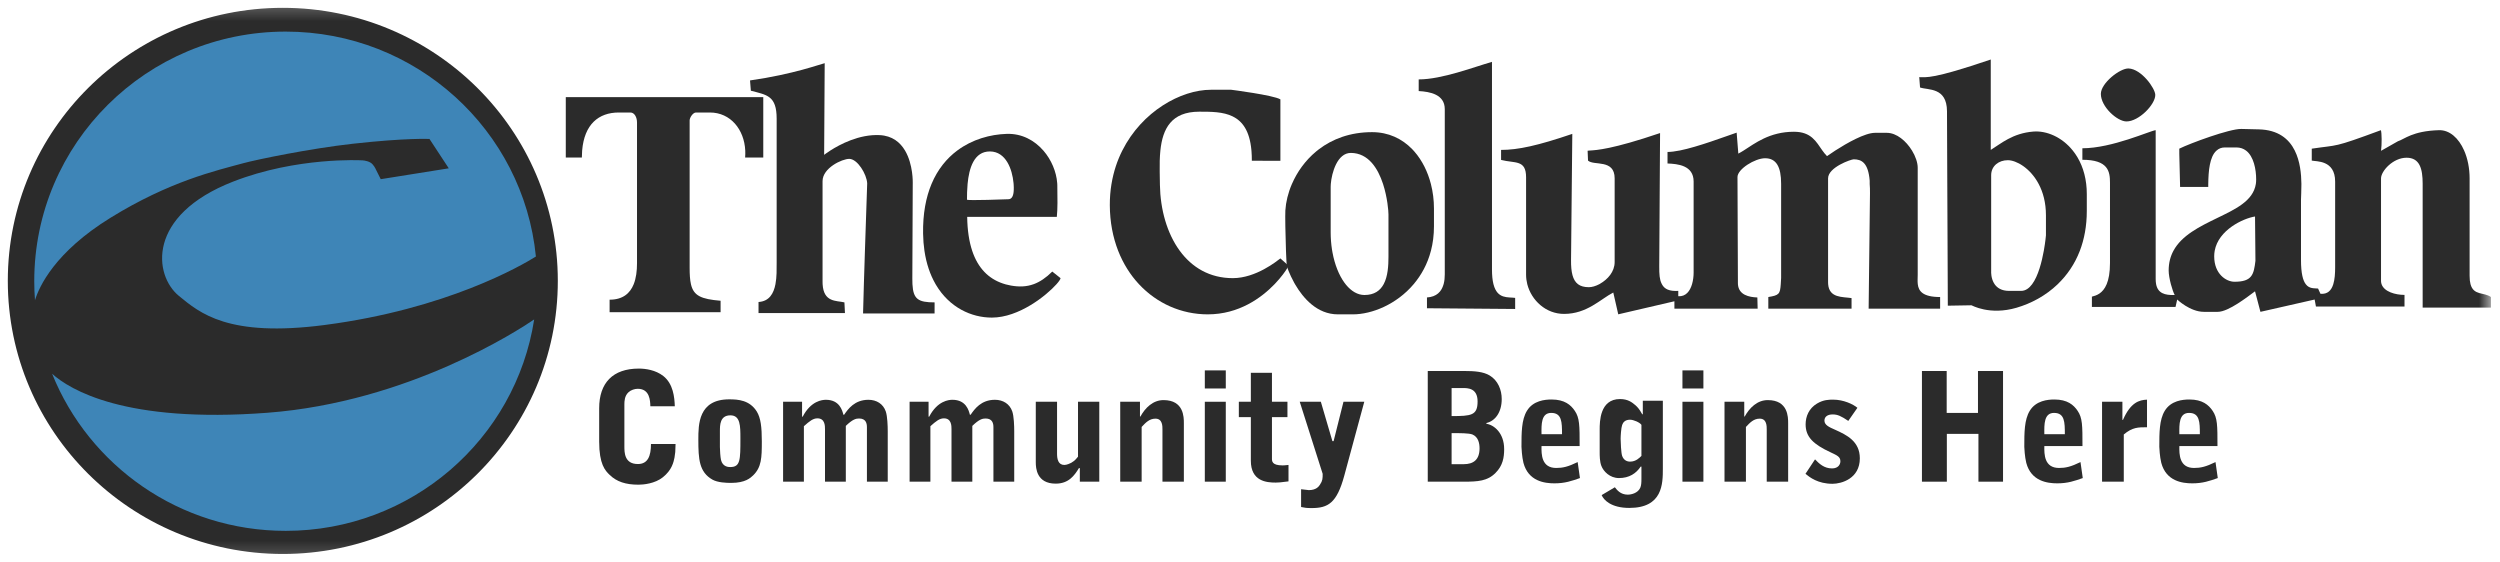
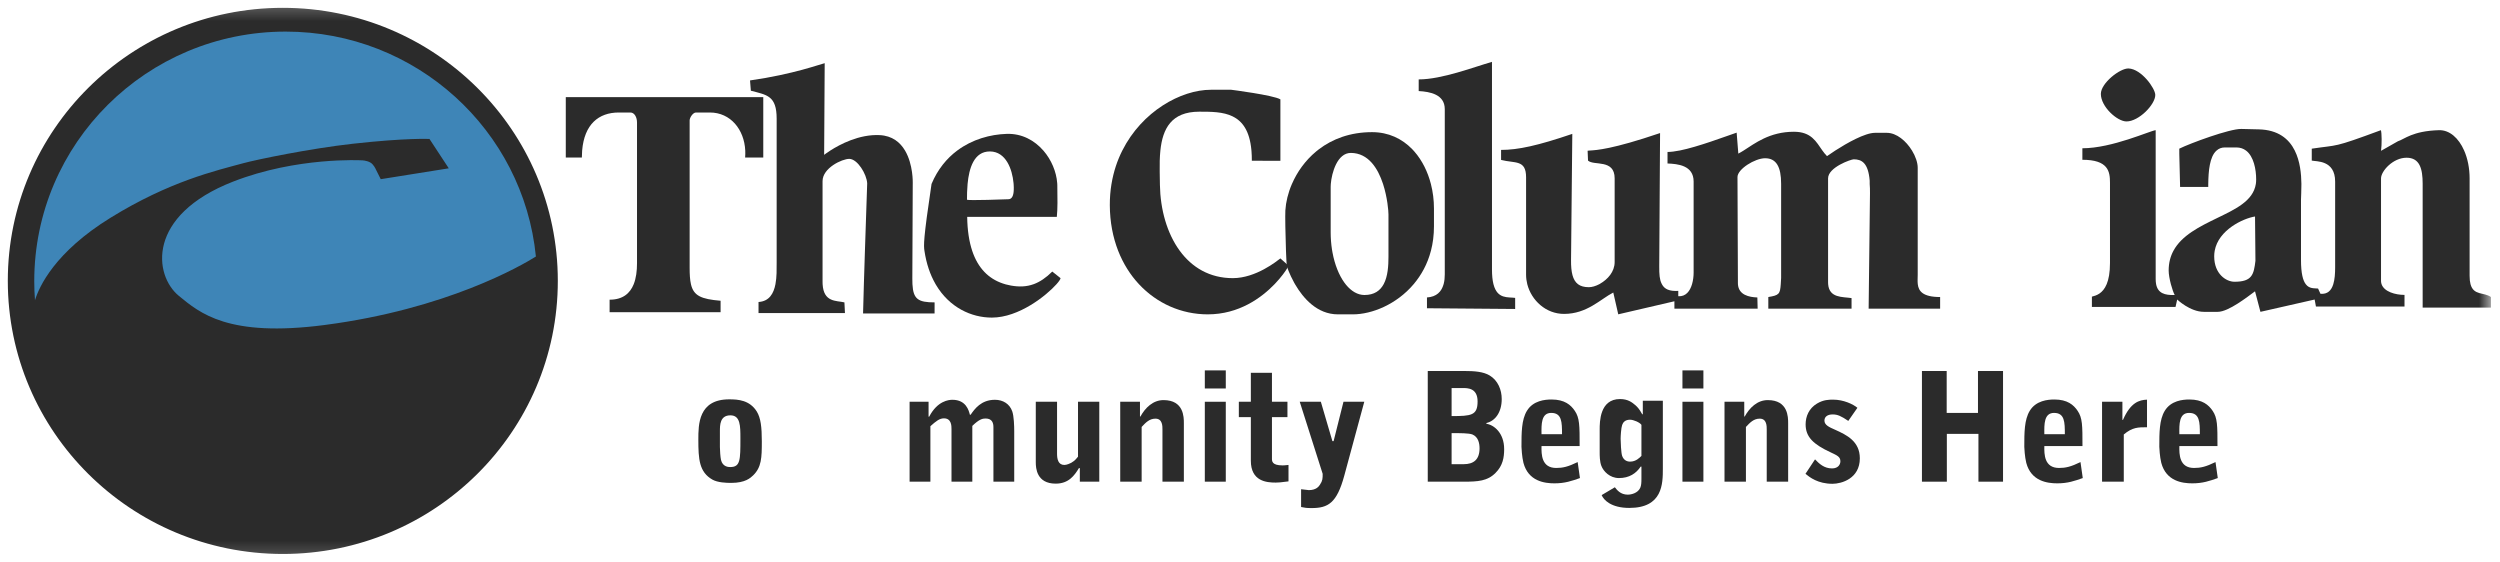
<svg xmlns="http://www.w3.org/2000/svg" width="178" height="40" viewBox="0 0 178 40" fill="none">
  <g clip-path="url(#clip0_136_5325)">
    <mask id="mask0_136_5325" style="mask-type:luminance" maskUnits="userSpaceOnUse" x="-1" y="0" width="179" height="40">
      <path d="M-0.168 39.833H177.355V0.217H-0.168V39.833Z" fill="white" />
    </mask>
    <g mask="url(#mask0_136_5325)">
      <path fill-rule="evenodd" clip-rule="evenodd" d="M102.792 20.208C102.846 20.001 102.868 19.775 102.868 19.54V7.774C102.868 6.718 101.816 6.529 101.011 6.484V5.654C102.675 5.654 104.975 4.76 106.229 4.405V19.189C106.229 19.613 106.265 19.946 106.328 20.207L106.339 20.25C106.616 21.312 107.361 21.139 107.879 21.209V21.999L101.6 21.947V21.179C102.288 21.137 102.633 20.762 102.778 20.256L102.792 20.208Z" fill="#2B2B2B" />
      <path fill-rule="evenodd" clip-rule="evenodd" d="M40.284 6.915V11.215H41.428C41.429 11.043 41.436 10.877 41.449 10.719C41.603 8.856 42.618 8.01 44.058 8.01H44.883C45.179 8.01 45.355 8.356 45.355 8.719V18.75C45.355 19.282 45.293 19.8 45.121 20.233C44.861 20.885 44.345 21.338 43.404 21.338V22.227H51.306V21.414C49.925 21.298 49.385 21.063 49.195 20.234V20.232C49.125 19.929 49.102 19.545 49.102 19.059V8.574C49.102 8.378 49.335 8.01 49.555 8.01H50.543C52.017 8.01 52.99 9.224 53.062 10.719C53.07 10.881 53.067 11.047 53.053 11.215H54.345V6.915H40.284Z" fill="#2B2B2B" />
      <path fill-rule="evenodd" clip-rule="evenodd" d="M64.988 13.015C64.988 13.015 65.025 11.713 64.438 10.719H64.437C64.093 10.138 63.535 9.664 62.629 9.62C61.172 9.549 59.796 10.284 59.118 10.719V10.719C58.84 10.898 58.679 11.025 58.679 11.025L58.681 10.719L58.718 4.498C58.452 4.551 56.498 5.288 53.402 5.727L53.461 6.459C54.601 6.761 55.298 6.805 55.298 8.45V18.703C55.298 19.152 55.31 19.724 55.212 20.234V20.235C55.084 20.898 54.771 21.455 54.007 21.502V22.292H60.161C60.154 22.149 60.123 21.53 60.123 21.53C59.55 21.394 58.644 21.541 58.57 20.234C58.567 20.178 58.566 20.121 58.566 20.061V12.896C58.566 11.96 59.956 11.312 60.465 11.312C61.056 11.312 61.712 12.408 61.744 13.055L61.583 17.854C61.557 18.662 61.531 19.481 61.508 20.233C61.483 21.043 61.463 21.773 61.45 22.32H66.541L66.544 21.53C65.377 21.53 65.022 21.305 64.966 20.234C64.96 20.111 64.957 19.979 64.958 19.833L64.967 17.855L64.987 13.172L64.988 13.015Z" fill="#2B2B2B" />
-       <path fill-rule="evenodd" clip-rule="evenodd" d="M68.892 13.097C68.995 11.994 69.341 10.768 70.495 10.783C71.627 10.799 72.072 12.053 72.163 13.026L72.172 13.137C72.182 13.27 72.184 13.397 72.18 13.513C72.167 13.951 72.041 14.201 71.768 14.186C71.768 14.186 68.849 14.298 68.849 14.215C68.849 13.908 68.854 13.511 68.892 13.097ZM74.922 19.335C74.472 19.782 74.042 20.069 73.603 20.232H73.599C73.084 20.421 72.557 20.435 71.974 20.331C71.848 20.308 71.726 20.28 71.607 20.248L71.404 20.185C70.391 19.845 69.633 19.098 69.219 17.854C69 17.194 68.877 16.395 68.864 15.443H75.246C75.305 14.887 75.297 14.088 75.281 13.197L75.277 13.096C75.276 13.073 75.275 13.05 75.272 13.027C75.213 12.233 74.863 11.383 74.287 10.718H74.285C73.657 9.997 72.761 9.497 71.679 9.532C70.504 9.57 69.228 9.918 68.159 10.717H68.157C67.409 11.275 66.763 12.053 66.325 13.098C65.927 14.048 65.7 15.218 65.724 16.643C65.732 17.071 65.764 17.475 65.82 17.854C65.956 18.774 66.225 19.549 66.589 20.188L66.64 20.278C67.596 21.89 69.154 22.613 70.618 22.613C72.551 22.613 74.504 21.042 75.223 20.235H75.223C75.409 20.027 75.511 19.87 75.511 19.804L74.922 19.335Z" fill="#2B2B2B" />
+       <path fill-rule="evenodd" clip-rule="evenodd" d="M68.892 13.097C68.995 11.994 69.341 10.768 70.495 10.783C71.627 10.799 72.072 12.053 72.163 13.026L72.172 13.137C72.182 13.27 72.184 13.397 72.18 13.513C72.167 13.951 72.041 14.201 71.768 14.186C71.768 14.186 68.849 14.298 68.849 14.215C68.849 13.908 68.854 13.511 68.892 13.097ZM74.922 19.335C74.472 19.782 74.042 20.069 73.603 20.232H73.599C73.084 20.421 72.557 20.435 71.974 20.331C71.848 20.308 71.726 20.28 71.607 20.248L71.404 20.185C70.391 19.845 69.633 19.098 69.219 17.854C69 17.194 68.877 16.395 68.864 15.443H75.246C75.305 14.887 75.297 14.088 75.281 13.197L75.277 13.096C75.276 13.073 75.275 13.05 75.272 13.027C75.213 12.233 74.863 11.383 74.287 10.718H74.285C73.657 9.997 72.761 9.497 71.679 9.532C70.504 9.57 69.228 9.918 68.159 10.717H68.157C67.409 11.275 66.763 12.053 66.325 13.098C65.732 17.071 65.764 17.475 65.82 17.854C65.956 18.774 66.225 19.549 66.589 20.188L66.64 20.278C67.596 21.89 69.154 22.613 70.618 22.613C72.551 22.613 74.504 21.042 75.223 20.235H75.223C75.409 20.027 75.511 19.87 75.511 19.804L74.922 19.335Z" fill="#2B2B2B" />
      <path fill-rule="evenodd" clip-rule="evenodd" d="M82.619 10.717C82.78 9.173 83.392 7.952 85.387 7.952C87.064 7.952 88.841 7.952 89.098 10.669L89.107 10.776C89.124 10.983 89.132 11.206 89.131 11.445L91.164 11.449V10.759V10.67V7.074C90.655 6.772 87.662 6.391 87.662 6.391H86.218C84.079 6.391 81.308 7.934 79.91 10.717H79.909C79.551 11.429 79.283 12.223 79.139 13.096H79.138C79.058 13.582 79.016 14.091 79.019 14.625C79.026 15.812 79.238 16.896 79.612 17.854H79.612C79.971 18.772 80.477 19.571 81.093 20.234H81.094C82.369 21.603 84.115 22.381 85.99 22.382C88.206 22.384 89.81 21.209 90.748 20.235H90.749C91.239 19.727 91.547 19.274 91.666 19.073L91.756 18.927L91.164 18.399C90.929 18.575 89.431 19.804 87.775 19.804C86.126 19.804 84.864 19.038 83.998 17.854C83.088 16.613 82.615 14.914 82.586 13.162L82.585 13.098L82.571 12.2C82.563 11.693 82.57 11.19 82.619 10.718" fill="#2B2B2B" />
      <path fill-rule="evenodd" clip-rule="evenodd" d="M98.859 18.282C98.859 18.927 98.814 19.683 98.517 20.234H98.516C98.271 20.69 97.853 21.004 97.149 21.004C96.665 21.004 96.215 20.735 95.837 20.276L95.712 20.112C95.329 19.578 95.034 18.837 94.875 17.986L94.837 17.766C94.777 17.376 94.744 16.966 94.744 16.545V13.302C94.744 13.242 94.747 13.174 94.753 13.098C94.815 12.328 95.205 10.88 96.188 10.888C97.437 10.899 98.112 11.999 98.472 13.098C98.788 14.068 98.859 15.036 98.859 15.265V18.282ZM101.879 13.098C101.654 12.225 101.258 11.424 100.707 10.793L100.553 10.625C99.83 9.878 98.866 9.409 97.69 9.409C96.127 9.409 94.865 9.897 93.899 10.633L93.712 10.782C92.925 11.434 92.351 12.254 91.987 13.096H91.986C91.711 13.732 91.555 14.38 91.518 14.976C91.496 15.337 91.522 16.728 91.56 17.789L91.566 17.955C91.573 18.157 91.582 18.342 91.59 18.503C91.593 18.549 91.595 18.593 91.598 18.635C91.601 18.687 91.604 18.736 91.607 18.779L91.666 19.073C91.667 19.075 91.684 19.128 91.719 19.219C91.731 19.25 91.745 19.286 91.761 19.326C91.84 19.52 91.968 19.81 92.149 20.135L92.229 20.274C92.786 21.221 93.772 22.382 95.259 22.382H96.323C97.676 22.382 99.434 21.674 100.652 20.234H100.652C101.199 19.588 101.638 18.796 101.882 17.855H101.883C102.021 17.323 102.098 16.746 102.098 16.121V14.84C102.098 14.247 102.023 13.658 101.879 13.098Z" fill="#2B2B2B" />
      <path d="M118.308 20.195C118.161 19.91 118.134 19.528 118.138 18.955L118.145 17.855L118.174 13.098L118.189 10.719L118.197 9.474C114.778 10.636 113.667 10.687 113.216 10.717H113.19C113.126 10.721 113.079 10.725 113.038 10.732L113.067 11.434C113.482 11.82 114.963 11.303 114.963 12.7V13.098V17.855V18.658C114.963 19.348 114.471 19.891 113.919 20.206L113.869 20.235C113.613 20.371 113.349 20.448 113.126 20.448C112.795 20.448 112.541 20.377 112.351 20.234V20.232C111.979 19.95 111.85 19.384 111.858 18.516L111.865 17.855L111.912 13.098L111.936 10.719L111.948 9.532C109.486 10.37 108.085 10.674 106.877 10.674V10.719V11.387C107.872 11.643 108.657 11.348 108.657 12.625V13.098V17.855V19.564C108.657 19.791 108.686 20.015 108.742 20.234C109.037 21.389 110.068 22.35 111.358 22.35C112.999 22.35 113.952 21.297 114.866 20.828L115.219 22.38L119.218 21.45V21.977H125.144L125.124 21.179C124.543 21.158 123.79 21.01 123.741 20.234V20.232C123.74 20.207 123.739 20.181 123.739 20.155L123.73 17.855L123.711 13.098L123.709 12.606C123.707 12.04 124.954 11.267 125.676 11.267C126.474 11.267 126.816 11.885 126.816 13.078V13.098V17.855V19.79C126.805 19.959 126.798 20.105 126.79 20.233C126.743 20.938 126.667 21.026 125.904 21.148V21.977H131.83V21.224C131.196 21.126 130.244 21.236 130.164 20.234V20.233C130.161 20.188 130.159 20.141 130.159 20.092V17.855V13.098V12.7C130.159 11.908 131.801 11.343 131.983 11.343C132.549 11.343 133.02 11.592 133.122 12.868V13.099C133.138 13.296 133.146 13.511 133.143 13.747L133.095 17.855L133.067 20.234L133.047 21.977H138.137V21.148C136.892 21.148 136.603 20.722 136.546 20.234C136.52 20.011 136.541 19.776 136.541 19.564V17.855V13.098V12.868V11.946C136.541 11.582 136.388 11.134 136.134 10.719H136.133C135.721 10.044 135.043 9.457 134.338 9.457H133.502C132.785 9.457 131.504 10.184 130.672 10.719C130.429 10.876 130.224 11.015 130.083 11.116C129.961 10.995 129.857 10.86 129.756 10.719H129.755C129.314 10.098 128.972 9.381 127.728 9.381C125.991 9.381 124.949 10.21 124.145 10.719C124.014 10.802 123.889 10.876 123.768 10.937L123.751 10.719L123.65 9.444C122.784 9.736 120.932 10.447 119.594 10.717H119.586C119.263 10.781 118.969 10.82 118.727 10.82V11.64C119.449 11.67 120.586 11.765 120.586 12.927V13.098V17.855V19.413C120.586 19.66 120.554 19.958 120.473 20.234C120.331 20.715 120.038 21.129 119.493 21.092V20.711C118.867 20.744 118.515 20.597 118.327 20.234L118.308 20.195Z" fill="#2B2B2B" />
-       <path d="M145.671 16.76C145.671 16.76 145.631 17.235 145.519 17.855C145.378 18.636 145.123 19.648 144.689 20.233V20.234C144.473 20.525 144.214 20.711 143.903 20.711H143.047C142.508 20.711 142.196 20.494 142.016 20.234C141.744 19.841 141.771 19.345 141.771 19.341V17.855V13.098V12.478C141.771 11.814 142.313 11.406 142.959 11.406C143.539 11.406 144.544 11.944 145.153 13.098C145.463 13.68 145.671 14.42 145.671 15.327V16.76ZM148.538 13.097C148.42 12.111 148.063 11.317 147.582 10.719C146.805 9.749 145.705 9.295 144.781 9.367C143.289 9.484 142.458 10.235 141.742 10.674V4.237C137.555 5.663 137.152 5.493 136.65 5.493L136.707 6.228C137.27 6.43 138.618 6.187 138.626 7.922L138.637 10.719L138.647 13.098L138.668 17.855L138.678 20.234L138.684 21.765L140.365 21.736C140.395 21.735 141.658 22.472 143.578 21.911C144.615 21.608 145.65 21.059 146.508 20.237V20.234C147.164 19.607 147.716 18.817 148.086 17.855H148.086C148.399 17.036 148.58 16.096 148.58 15.024V13.818C148.58 13.567 148.566 13.327 148.538 13.097Z" fill="#2B2B2B" />
      <path fill-rule="evenodd" clip-rule="evenodd" d="M151.556 4.875C152.474 4.913 153.456 6.3 153.456 6.761C153.456 7.447 152.285 8.647 151.404 8.647C150.75 8.647 149.581 7.605 149.581 6.685C149.581 5.916 150.948 4.849 151.556 4.875Z" fill="#2B2B2B" />
      <path d="M159.095 20.061C158.511 20.061 157.651 19.517 157.651 18.25C157.651 18.114 157.664 17.983 157.686 17.856C157.956 16.365 159.716 15.549 160.558 15.414L160.581 17.855L160.587 18.575C160.47 19.541 160.356 20.061 159.095 20.061ZM175.901 20.234V20.234C175.859 20.078 175.836 19.884 175.836 19.639V12.7C175.836 11.966 175.694 11.281 175.447 10.719H175.447C175.057 9.827 174.406 9.245 173.647 9.269C171.76 9.327 171.207 9.908 170.729 10.059L169.565 10.719L169.529 10.739C169.53 10.732 169.532 10.725 169.532 10.719V10.718C169.59 10.296 169.587 9.469 169.519 9.269C166.041 10.557 166.542 10.293 164.597 10.586V11.434C164.908 11.51 166.262 11.376 166.262 12.927V19.036C166.262 19.461 166.236 19.892 166.13 20.234V20.236C165.994 20.673 165.727 20.965 165.216 20.916L165.046 20.544C164.775 20.516 164.424 20.573 164.17 20.234C163.971 19.973 163.831 19.473 163.831 18.508V14.209C163.831 14.006 163.864 13.599 163.86 13.1V13.098C163.852 12.38 163.766 11.474 163.386 10.719V10.716C162.973 9.891 162.21 9.243 160.824 9.211L159.585 9.181C158.752 9.161 155.93 10.206 155.164 10.586L155.166 10.719V10.948L155.218 13.098L155.222 13.308H157.227C157.227 13.238 157.227 13.169 157.228 13.098C157.24 12.176 157.325 11.169 157.806 10.731L157.822 10.718C157.975 10.579 158.167 10.498 158.406 10.498H159.232C159.505 10.498 159.729 10.58 159.913 10.719H159.915C160.47 11.138 160.639 12.072 160.639 12.776C160.639 12.888 160.631 12.995 160.616 13.098C160.423 14.323 159.133 14.905 157.847 15.531C156.607 16.134 155.339 16.758 154.749 17.855C154.534 18.253 154.409 18.715 154.409 19.262C154.409 19.527 154.478 19.896 154.566 20.234C154.653 20.559 154.757 20.856 154.839 21.004C154.132 21.029 153.641 20.882 153.515 20.234V20.233C153.494 20.124 153.484 20.001 153.484 19.863V9.269C153.126 9.292 150.385 10.557 148.265 10.557V11.376C150.104 11.376 150.231 12.203 150.231 13.002V18.734C150.231 19.413 150.137 19.892 149.995 20.234C149.717 20.902 149.256 21.044 148.943 21.121V21.853H154.898L155.016 21.326C155.016 21.326 155.93 22.203 156.916 22.203H157.905C158.671 22.203 160.021 21.133 160.558 20.741L160.943 22.203L164.803 21.326L164.895 21.827H171.201V20.997C170.547 20.997 169.752 20.772 169.568 20.234C169.545 20.167 169.532 20.095 169.529 20.016V12.7C169.529 12.187 170.375 11.23 171.348 11.23C172.282 11.23 172.493 12.014 172.493 13.077V21.902H177.355V21.148C176.857 20.793 176.122 21.056 175.901 20.234Z" fill="#2B2B2B" />
-       <path d="M42.661 29.067C42.661 27.263 43.634 26.243 45.483 26.243C45.959 26.243 46.673 26.34 47.224 26.769C47.938 27.328 48.025 28.294 48.046 28.927H46.305C46.294 28.541 46.273 27.682 45.408 27.682C45.191 27.682 44.921 27.767 44.748 27.929C44.467 28.186 44.456 28.573 44.456 28.788V31.784C44.456 32.213 44.456 33.039 45.419 33.039C46.132 33.039 46.349 32.46 46.349 31.611H48.1C48.089 32.18 48.079 32.245 48.025 32.578C47.96 32.889 47.852 33.458 47.192 33.984C46.63 34.435 45.808 34.51 45.462 34.51C44.542 34.51 43.905 34.295 43.407 33.812C43.082 33.501 42.661 33.05 42.661 31.44V29.067Z" fill="#2B2B2B" />
      <path d="M51.257 31.826C51.257 32.03 51.29 32.556 51.333 32.739C51.452 33.254 51.885 33.254 51.993 33.254C52.717 33.254 52.717 32.75 52.717 31.214C52.717 30.323 52.717 29.572 52.004 29.572C51.257 29.572 51.257 30.269 51.257 30.71V31.826ZM51.917 28.433C52.555 28.433 53.377 28.487 53.885 29.303C54.166 29.765 54.242 30.409 54.242 31.429C54.242 32.599 54.22 33.265 53.626 33.845C53.431 34.027 53.074 34.382 52.058 34.382C51.712 34.382 51.106 34.36 50.738 34.156C49.776 33.619 49.722 32.685 49.722 31.3C49.722 30.227 49.722 28.433 51.917 28.433Z" fill="#2B2B2B" />
-       <path d="M55.756 28.605H57.107V29.668H57.151C57.734 28.541 58.545 28.465 58.805 28.465C59.778 28.465 59.973 29.228 60.049 29.529H60.103C60.384 29.12 60.849 28.465 61.833 28.465C62.406 28.465 62.882 28.756 63.066 29.292C63.185 29.636 63.207 30.334 63.207 30.71V34.296H61.725V30.42C61.725 30.151 61.66 29.797 61.163 29.797C60.947 29.797 60.709 29.851 60.222 30.323V34.296H58.74V30.559C58.74 30.323 58.74 29.786 58.2 29.786C57.886 29.786 57.637 29.99 57.237 30.345V34.296H55.756V28.605Z" fill="#2B2B2B" />
      <path d="M64.763 28.605H66.114V29.668H66.158C66.742 28.541 67.553 28.465 67.812 28.465C68.785 28.465 68.98 29.228 69.056 29.529H69.11C69.391 29.12 69.856 28.465 70.84 28.465C71.413 28.465 71.889 28.756 72.073 29.292C72.192 29.636 72.213 30.334 72.213 30.71V34.296H70.732V30.42C70.732 30.151 70.667 29.797 70.17 29.797C69.954 29.797 69.716 29.851 69.229 30.323V34.296H67.747V30.559C67.747 30.323 67.747 29.786 67.207 29.786C66.893 29.786 66.644 29.99 66.244 30.345V34.296H64.763V28.605Z" fill="#2B2B2B" />
      <path d="M78.269 28.605V34.295H76.884V33.329H76.82C76.495 33.866 76.084 34.435 75.165 34.435C73.802 34.435 73.748 33.319 73.748 32.921V28.605H75.262V32.309C75.262 32.696 75.349 33.104 75.781 33.104C75.954 33.104 76.192 32.996 76.268 32.954C76.538 32.803 76.668 32.621 76.754 32.513V28.605H78.269Z" fill="#2B2B2B" />
      <path d="M79.76 28.605H81.166V29.657H81.199C81.534 29.046 82.085 28.487 82.842 28.487C84.291 28.487 84.291 29.701 84.291 30.13V34.296H82.767V30.581C82.767 30.355 82.777 29.808 82.269 29.808C81.837 29.808 81.577 30.087 81.285 30.398V34.296H79.76V28.605Z" fill="#2B2B2B" />
      <path d="M85.783 28.605H87.276V34.295H85.783V28.605ZM87.276 27.66H85.783V26.372H87.276V27.66Z" fill="#2B2B2B" />
      <path d="M88.205 28.605H89.06V26.544H90.563V28.605H91.666V29.701H90.563V32.653C90.563 32.835 90.563 33.136 91.32 33.136C91.406 33.136 91.428 33.136 91.741 33.104V34.274C91.125 34.349 91.06 34.36 90.833 34.36C90.184 34.36 89.06 34.274 89.06 32.803V29.701H88.205V28.605Z" fill="#2B2B2B" />
      <path d="M94.044 28.605L94.866 31.407H94.953L95.656 28.605H97.137L95.71 33.877C95.18 35.82 94.563 36.175 93.385 36.175C93.017 36.175 92.898 36.153 92.638 36.099V34.833L93.19 34.897C93.72 34.897 93.904 34.628 93.98 34.511C94.174 34.221 94.174 34.07 94.174 33.737L92.541 28.605H94.044Z" fill="#2B2B2B" />
      <path d="M103.354 33.05H104.219C104.912 33.05 105.344 32.728 105.344 31.923C105.344 31.547 105.247 31.107 104.836 30.935C104.587 30.838 103.971 30.838 103.354 30.838V33.05ZM103.354 29.625C104.749 29.625 105.204 29.582 105.204 28.584C105.204 27.628 104.501 27.628 104.144 27.628H103.354V29.625ZM101.656 26.415H104.273C104.955 26.415 105.615 26.458 106.069 26.737C106.653 27.091 106.923 27.757 106.923 28.412C106.923 29.368 106.447 29.98 105.831 30.119V30.173C106.361 30.248 107.096 30.817 107.096 31.977C107.096 32.556 107.01 33.147 106.48 33.673C105.907 34.253 105.225 34.296 104.219 34.296H101.656V26.415Z" fill="#2B2B2B" />
      <path d="M111.216 30.914C111.216 30.055 111.205 29.399 110.448 29.399C109.734 29.399 109.745 30.194 109.756 30.914H111.216ZM109.756 31.762C109.745 32.342 109.745 33.319 110.805 33.319C111.27 33.319 111.648 33.233 112.33 32.9L112.492 34.038C111.908 34.242 111.432 34.414 110.675 34.414C109.972 34.414 108.815 34.264 108.469 32.954C108.361 32.535 108.329 31.858 108.329 31.815C108.329 30.817 108.329 29.883 108.718 29.249C109.161 28.52 110.005 28.444 110.469 28.444C111.4 28.444 111.843 28.831 112.124 29.249C112.47 29.754 112.47 30.291 112.47 31.762H109.756Z" fill="#2B2B2B" />
      <path d="M116.87 30.248C116.741 30.066 116.297 29.883 116.06 29.883C115.714 29.883 115.562 30.066 115.497 30.259C115.422 30.473 115.389 31.053 115.389 31.246C115.389 31.451 115.422 32.256 115.497 32.46C115.605 32.761 115.832 32.868 116.06 32.868C116.482 32.868 116.741 32.588 116.87 32.46V30.248ZM114.978 34.693C115.13 34.886 115.378 35.219 115.897 35.219C116.146 35.219 116.611 35.112 116.784 34.736C116.86 34.564 116.87 34.36 116.87 34.081V33.222H116.817C116.492 33.705 116.006 34.038 115.27 34.038C114.621 34.038 114.167 33.565 114.016 33.168C113.897 32.857 113.897 32.438 113.897 32.181V30.592C113.897 30.044 113.897 28.412 115.346 28.412C115.919 28.412 116.211 28.659 116.416 28.831C116.611 28.992 116.741 29.163 116.925 29.496H116.968V28.53H118.395V33.361C118.395 34.446 118.385 36.164 116.006 36.164C114.708 36.164 114.178 35.595 114.038 35.251L114.978 34.693Z" fill="#2B2B2B" />
      <path d="M119.79 28.605H121.282V34.295H119.79V28.605ZM121.282 27.66H119.79V26.372H121.282V27.66Z" fill="#2B2B2B" />
      <path d="M122.785 28.605H124.191V29.657H124.223C124.559 29.046 125.11 28.487 125.867 28.487C127.316 28.487 127.316 29.701 127.316 30.13V34.296H125.791V30.581C125.791 30.355 125.802 29.808 125.294 29.808C124.861 29.808 124.602 30.087 124.31 30.398V34.296H122.785V28.605Z" fill="#2B2B2B" />
      <path d="M131.598 29.969C131.09 29.625 130.841 29.507 130.484 29.507C130.127 29.507 129.9 29.668 129.9 29.947C129.9 30.259 130.225 30.409 130.668 30.602C131.479 30.967 132.42 31.419 132.42 32.632C132.42 34.081 131.111 34.446 130.474 34.446C129.435 34.446 128.851 33.984 128.549 33.737L129.23 32.707C129.522 33.007 129.868 33.351 130.441 33.351C130.895 33.351 131.036 33.05 131.036 32.846C131.036 32.524 130.809 32.428 130.355 32.213C129.1 31.633 128.56 31.107 128.56 30.216C128.56 29.647 128.797 29.077 129.37 28.734C129.836 28.455 130.225 28.455 130.528 28.455C131.252 28.455 131.944 28.777 132.247 29.035L131.598 29.969Z" fill="#2B2B2B" />
      <path d="M136.842 26.415H138.604V29.4H140.832V26.415H142.616V34.296H140.865V30.892H138.615V34.296H136.842V26.415Z" fill="#2B2B2B" />
      <path d="M147.017 30.914C147.017 30.055 147.006 29.399 146.249 29.399C145.535 29.399 145.546 30.194 145.557 30.914H147.017ZM145.557 31.762C145.546 32.342 145.546 33.319 146.606 33.319C147.071 33.319 147.45 33.233 148.131 32.9L148.293 34.038C147.709 34.242 147.233 34.414 146.476 34.414C145.774 34.414 144.616 34.264 144.27 32.954C144.162 32.535 144.13 31.858 144.13 31.815C144.13 30.817 144.13 29.883 144.519 29.249C144.962 28.52 145.806 28.444 146.271 28.444C147.201 28.444 147.644 28.831 147.925 29.249C148.272 29.754 148.272 30.291 148.272 31.762H145.557Z" fill="#2B2B2B" />
      <path d="M149.666 28.605H151.115V29.893H151.158C151.699 28.648 152.316 28.477 152.867 28.455V30.42C152.229 30.42 151.829 30.42 151.213 30.935V34.296H149.666V28.605Z" fill="#2B2B2B" />
      <path d="M156.63 30.914C156.63 30.055 156.619 29.399 155.862 29.399C155.148 29.399 155.159 30.194 155.17 30.914H156.63ZM155.17 31.762C155.159 32.342 155.159 33.319 156.219 33.319C156.684 33.319 157.062 33.233 157.744 32.9L157.906 34.038C157.322 34.242 156.846 34.414 156.089 34.414C155.386 34.414 154.229 34.264 153.883 32.954C153.775 32.535 153.743 31.858 153.743 31.815C153.743 30.817 153.743 29.883 154.132 29.249C154.575 28.52 155.419 28.444 155.883 28.444C156.814 28.444 157.257 28.831 157.538 29.249C157.884 29.754 157.884 30.291 157.884 31.762H155.17Z" fill="#2B2B2B" />
      <path d="M39.465 20C39.465 30.599 30.811 39.191 20.136 39.191C9.461 39.191 0.807 30.599 0.807 20C0.807 9.401 9.461 0.809 20.136 0.809C30.811 0.809 39.465 9.401 39.465 20Z" fill="#2B2B2B" />
      <path d="M39.465 20C39.465 30.599 30.811 39.191 20.136 39.191C9.461 39.191 0.807 30.599 0.807 20C0.807 9.401 9.461 0.809 20.136 0.809C30.811 0.809 39.465 9.401 39.465 20Z" stroke="#2B2B2B" stroke-width="0.503" />
      <path d="M2.439 20.023C2.439 20.478 2.457 20.929 2.49 21.376C2.79 20.403 3.906 17.947 7.878 15.499C12.081 12.908 15.315 12.166 17.344 11.615C18.28 11.361 22.063 10.575 25.119 10.235C28.943 9.809 30.579 9.894 30.579 9.894L31.952 11.984L27.109 12.758L26.759 12.059C26.759 12.059 26.607 11.695 26.352 11.562C26.069 11.414 25.758 11.416 25.758 11.416C25.758 11.416 21.151 11.151 16.589 12.933C10.432 15.338 10.939 19.599 12.739 21.07C14.222 22.282 16.237 24.036 23.104 23.141C31.819 22.004 37.134 18.904 38.156 18.265C37.266 9.274 29.63 2.25 20.341 2.25C10.454 2.25 2.439 10.207 2.439 20.023Z" fill="#3E85B7" />
-       <path d="M3.71 26.611C6.346 33.165 12.798 37.797 20.341 37.797C29.296 37.797 36.715 31.268 38.034 22.743C36.946 23.486 29.089 28.626 19.038 29.389C8.885 30.16 4.958 27.734 3.71 26.611Z" fill="#3E85B7" />
    </g>
  </g>
  <defs>
    <clipPath id="clip0_136_5325">
      <rect width="178" height="40" fill="white" />
    </clipPath>
  </defs>
</svg>